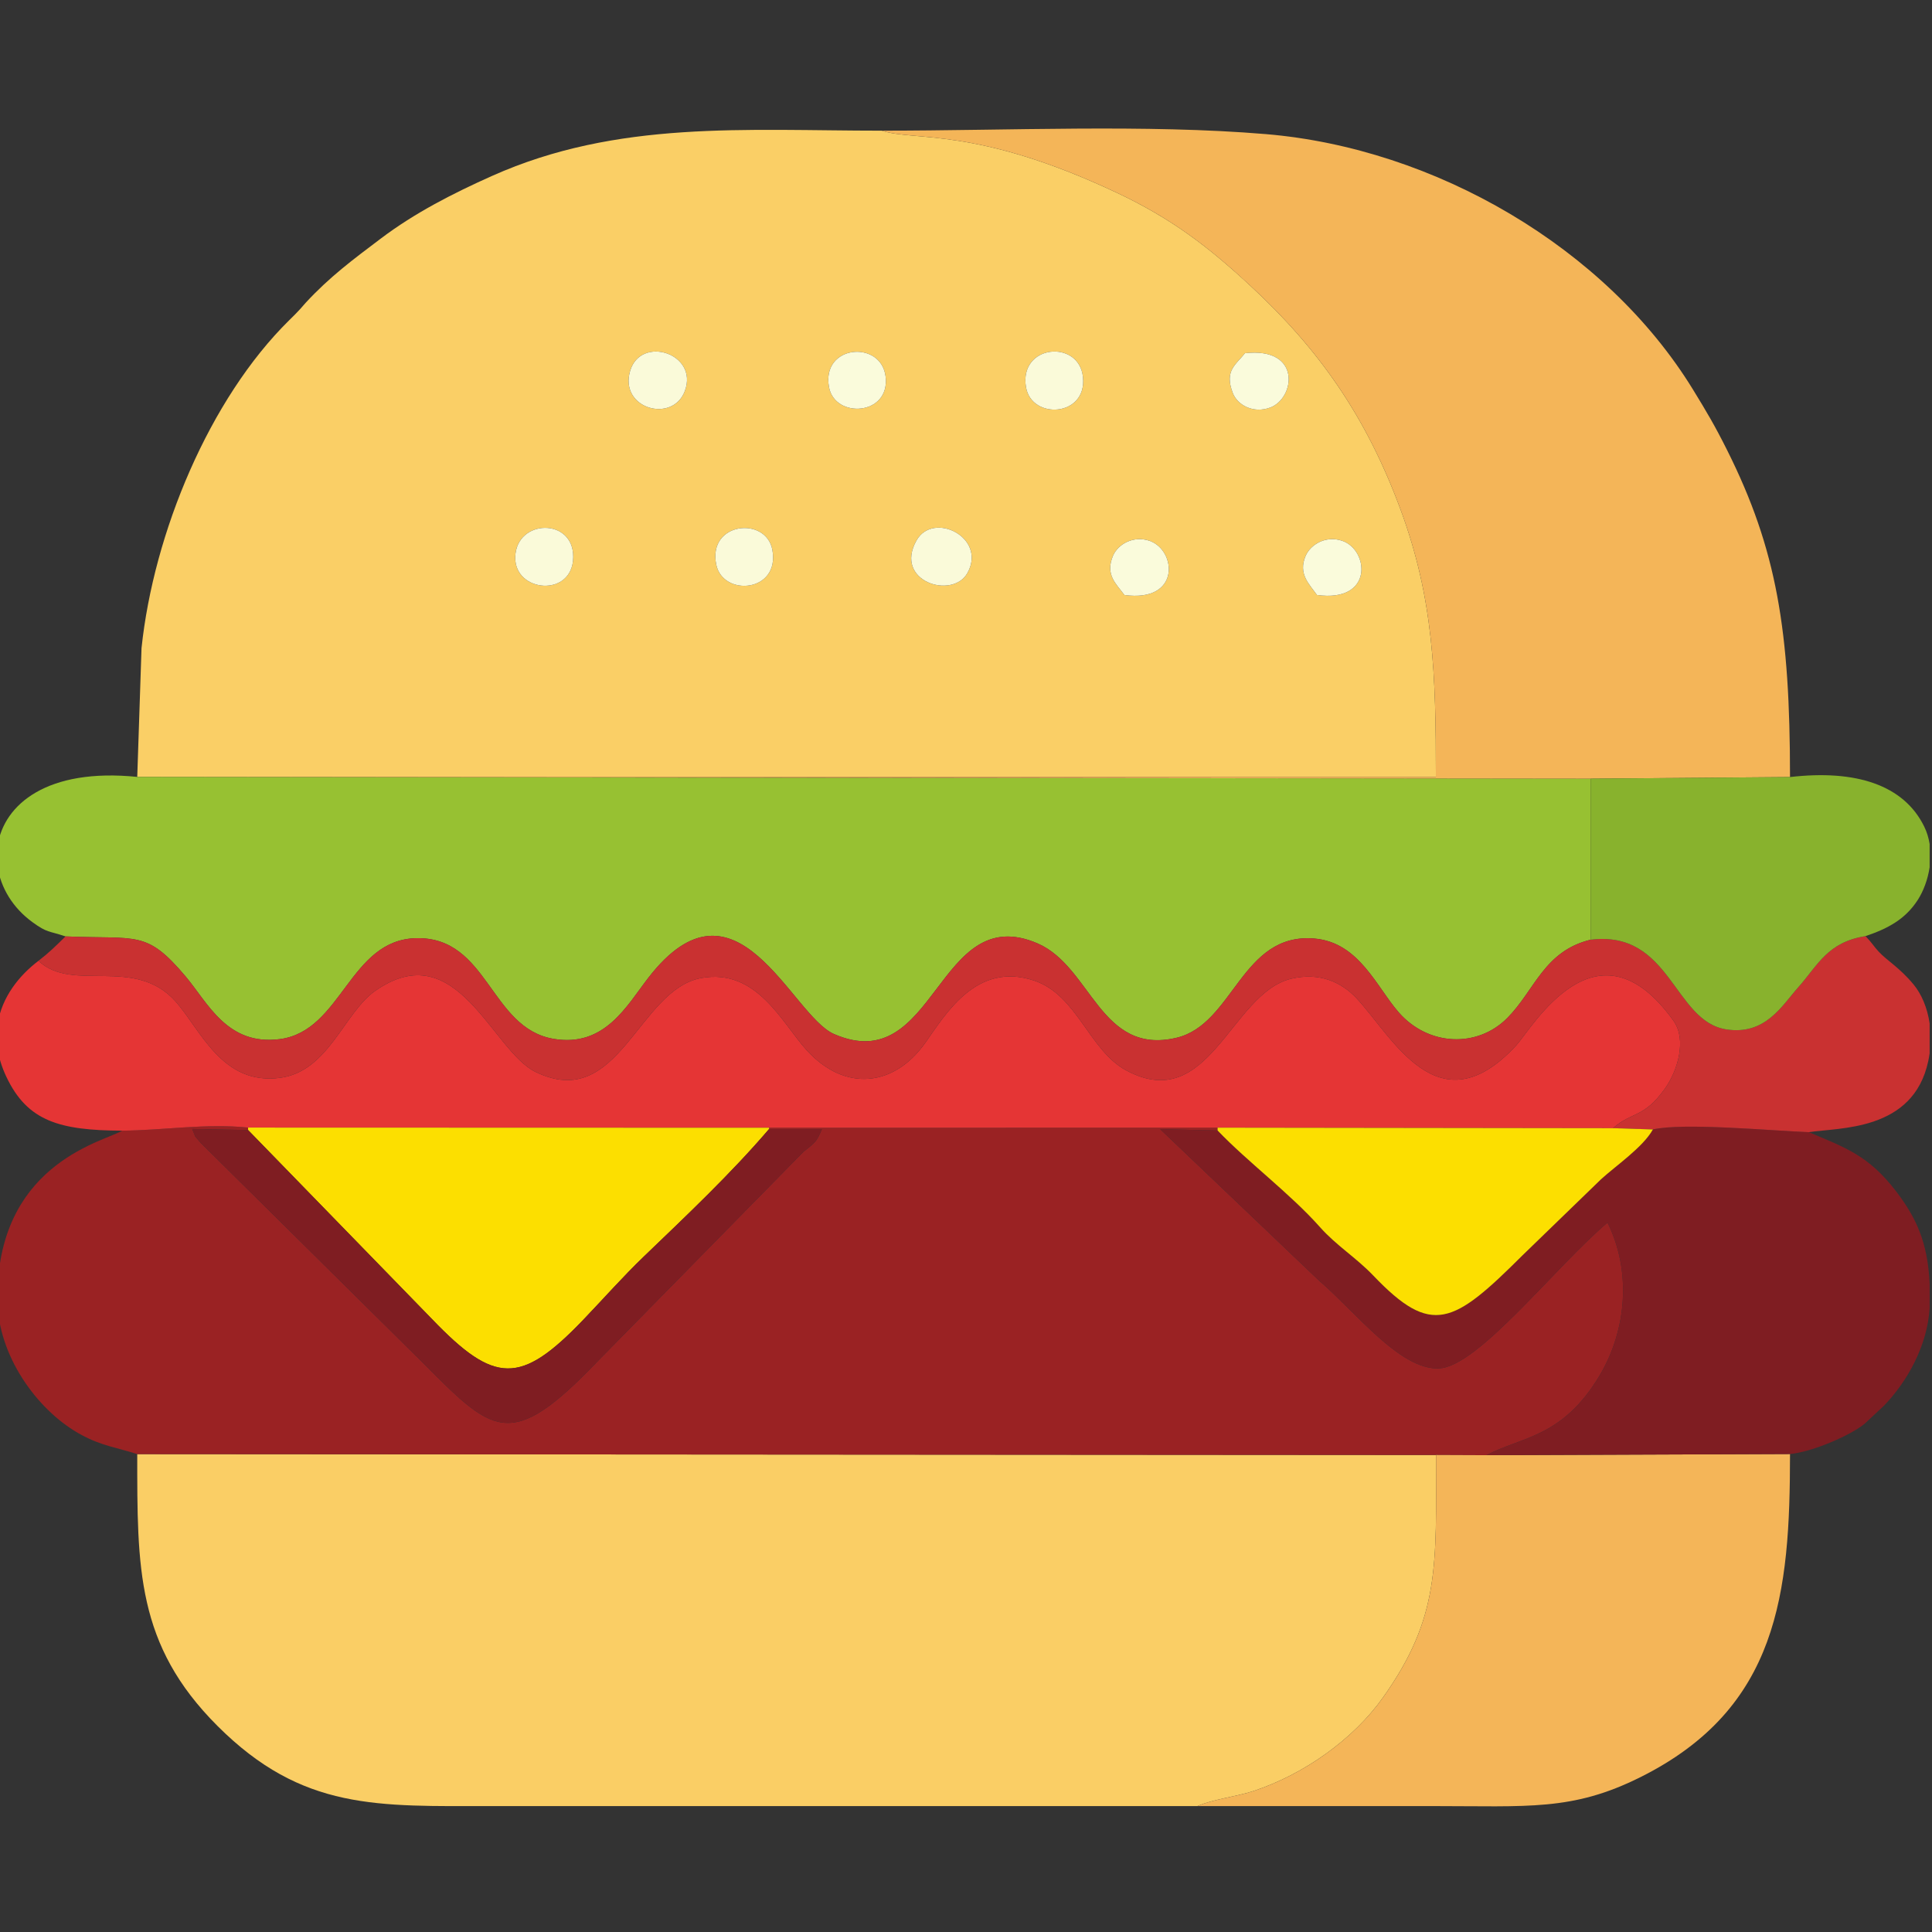
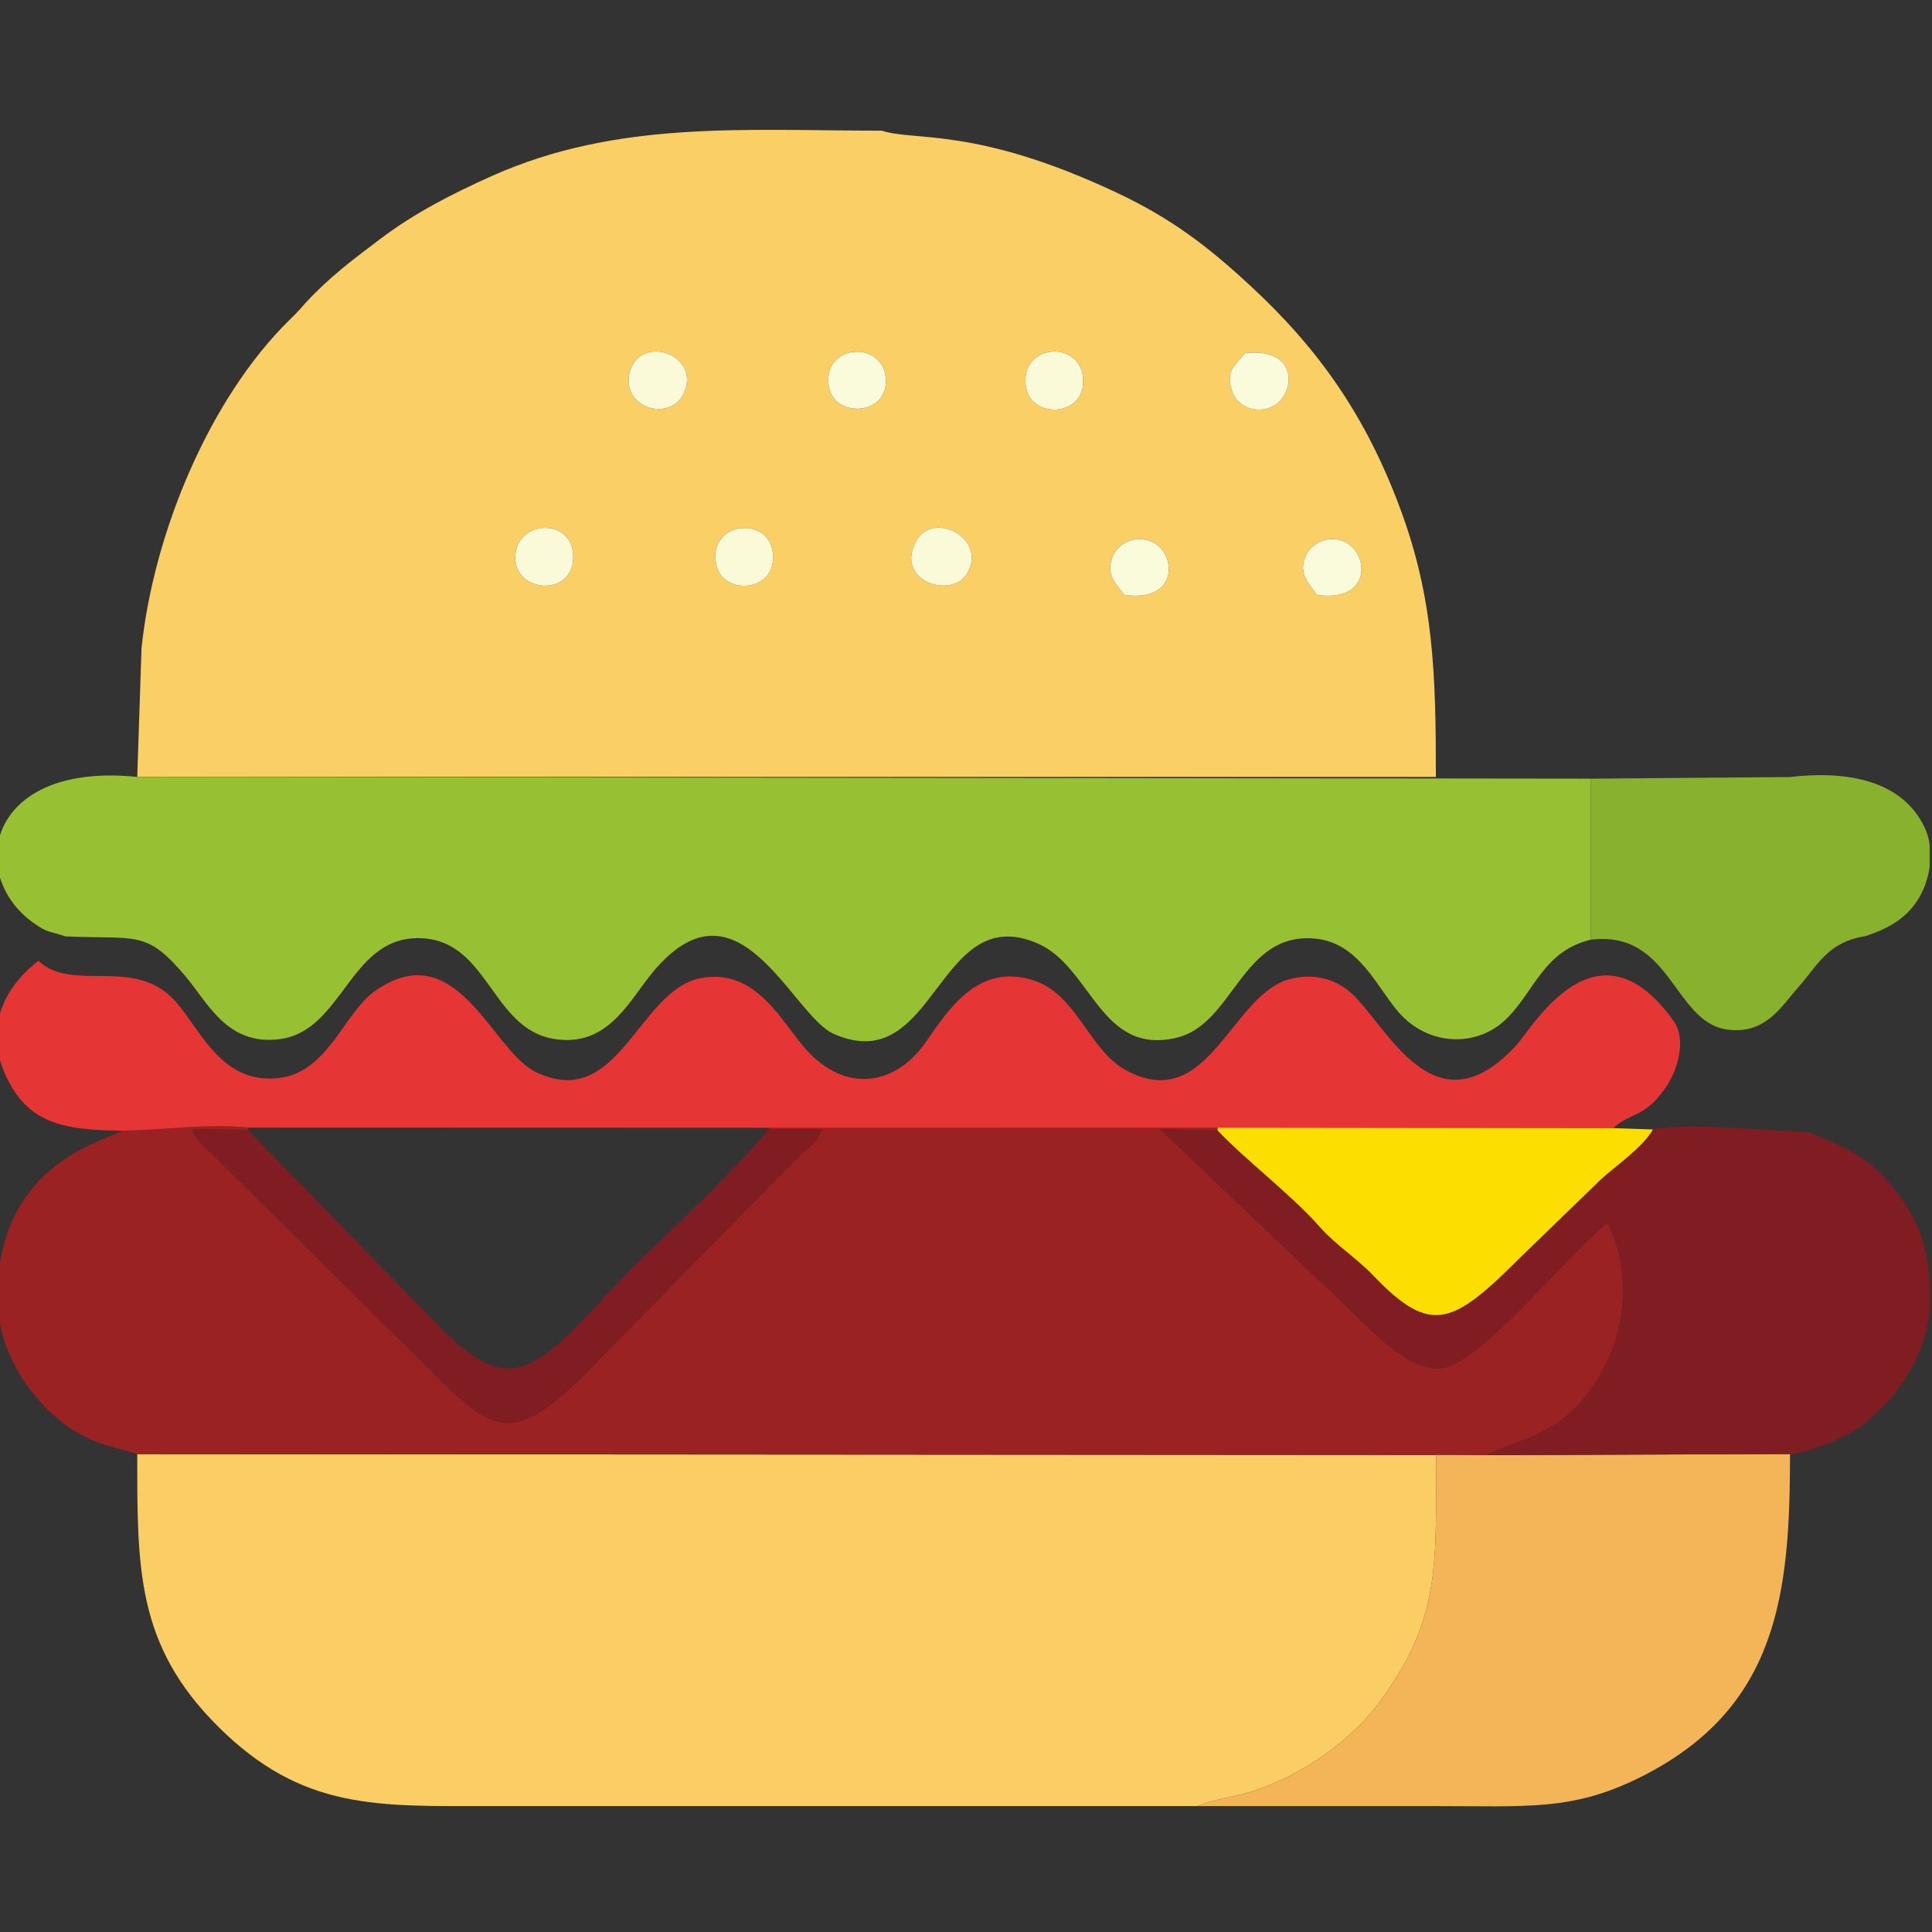
<svg xmlns="http://www.w3.org/2000/svg" xml:space="preserve" width="50mm" height="50mm" version="1.1" style="shape-rendering:geometricPrecision; text-rendering:geometricPrecision; image-rendering:optimizeQuality; fill-rule:evenodd; clip-rule:evenodd" viewBox="0 0 5000 5000">
  <rect x="0" y="0" width="5000" height="5000" fill="#333333" stroke="none" />
  <defs>
    <style type="text/css">
   
    .fil6 {fill:#7F1D22}
    .fil9 {fill:#88B22D}
    .fil3 {fill:#97C132}
    .fil2 {fill:#9A2223}
    .fil7 {fill:#C93131}
    .fil5 {fill:#E53535}
    .fil4 {fill:#F4B558}
    .fil1 {fill:#FACE65}
    .fil0 {fill:#FACF66}
    .fil10 {fill:#FAFAD9}
    .fil11 {fill:#FAFBDB}
    .fil8 {fill:#FCDF00}
   
  </style>
  </defs>
  <g id="Camada_x0020_1">
    <g id="_1847877881072">
      <path class="fil0" d="M3408.3 1539.82c-19.86,-28.07 -49.44,-54.53 -29.44,-101.08 12.64,-29.43 51.82,-53.36 94.16,-39.36 70.11,23.18 82.72,160.91 -64.72,140.44zm-498.32 0.08c-21.22,-28.95 -50.42,-52.2 -29.57,-101.56 12.51,-29.6 52.3,-53.02 94.37,-38.76 70.11,23.75 81.78,160.27 -64.8,140.32zm-406.3 -56.91c-38.63,69.32 -191.44,22 -131.83,-84.32 43.06,-76.81 183.11,-7.68 131.83,84.32zm-650.06 -21.78c-22.68,-110.42 129.1,-125.76 145.25,-38.25 20.35,110.3 -128,122.21 -145.25,38.25zm-520.17 -19.53c2.42,-98.83 150.92,-102.74 150.08,-0.07 -0.87,105.39 -152.34,92.48 -150.08,0.07zm1888.47 -527.59c147.26,-16.6 130.03,116.47 65.5,140.61 -44.45,16.62 -85.32,-7.17 -96.95,-37.48 -22.32,-58.12 7.44,-72.6 31.45,-103.13zm-566.62 88.13c-18.94,-110.84 136.92,-124.89 147.44,-26.61 11.06,103.35 -132.92,111.54 -147.44,26.61zm-509.79 0c-20.6,-110.31 134.25,-123.03 146.34,-28.4 13,101.87 -130.98,110.68 -146.34,28.4zm-373.16 9.77c-31.86,84.72 -170.59,45.65 -141.57,-52.18 27.67,-93.29 178,-44.67 141.57,52.18zm-1417.15 998.66l10.5 0.02 3350.35 0.02c0,-265.51 -5.49,-460.25 -91.93,-693.41 -89.36,-241.03 -211.11,-413.99 -388.75,-578.31 -107.7,-99.63 -202.08,-172.9 -345.56,-240.44 -365.06,-171.82 -523.21,-132.24 -607.68,-160.37 -354.23,0 -684.28,-27.86 -1008.95,117.2 -100.66,44.98 -199.7,95.57 -287.41,161.81 -72.83,55 -132.46,99.1 -194.8,166.53 -8.26,8.92 -5.38,6.54 -13.68,15.62 -11.25,12.29 -16.98,17.72 -29.01,29.58 -206.39,203.34 -350.75,550.24 -382.02,848.45l-11.06 333.3z" />
      <path class="fil1" d="M3098.98 4674.1c40.08,-17.8 100.5,-24.15 146.32,-39.38 129.47,-43.03 257.28,-133.33 334.32,-242.15 147.28,-208.06 136.94,-339.85 136.94,-627.06l-3361.36 -2.28c0,294.78 -2.47,493.39 207.51,703.36 220.07,220.06 415.02,207.51 710.46,207.51 608.6,0 1217.2,0 1825.81,0z" />
      <path class="fil2" d="M316.13 2926.17c-43.14,27.05 -308.61,80.15 -322.26,405.29l0 48.93c8.21,140.74 109.55,275.9 217.88,333.64 53.55,28.55 90.1,31.96 143.45,49.2l3361.36 2.28 130.57 0.54c87.98,-47.83 196.67,-43.65 293.92,-208.51 67.62,-114.65 82.19,-266.64 19.14,-393.51 -135.67,115.13 -335.09,373.28 -436.17,377.41 -100.98,4.12 -214.09,-144.73 -310.02,-226.95l-411.55 -392.33 148.67 3.52 0 -7.31 -1160.82 0.21 0 3.4 136.78 0.13c-13.26,30.64 -13.36,31.77 -47.55,58.51l-532.3 541.77c-230.42,240.65 -271.02,186.44 -463.69,-6.32l-564.29 -558.45c-20.59,-25.07 -8.86,-5.47 -21.86,-35.9l144.63 2.78 0 -6.32c-108.62,-11.38 -218.66,7.13 -325.89,7.99z" />
      <path class="fil3" d="M169.65 2423.41c187.4,8 208.7,-17.24 310.87,103.8 57.48,68.1 107.38,179.8 243.79,162.02 161.15,-20.99 179.54,-258.26 353.75,-261.26 185.81,-3.21 189.86,232.37 354.25,260.51 132.91,22.75 189.41,-85.48 245.85,-158.31 227.52,-293.63 369.3,97.34 479.99,145.78 265.01,115.97 266.26,-346.85 526.89,-234.5 140.19,60.43 161.8,291.15 359.94,244.25 147.86,-35.01 167.7,-272.49 356.25,-256.81 116.12,9.65 160.92,125.18 218.96,191.41 76.38,87.14 203.33,92.54 281.04,13.92 71.1,-71.92 94.54,-172.78 215.37,-202.29l0 -416.75 -3750.9 -4.51 -10.5 -0.02c-232.77,-23.77 -345.15,71.05 -361.33,177.65l0 55.14c8,53.81 39.07,106.01 90.21,143.19 38.86,28.26 41.16,21.86 85.57,36.78z" />
-       <path class="fil4" d="M365.7 2010.67l3750.9 4.51 515.94 -4.17c0,-378.79 -34.05,-588.72 -162.76,-846.03 -31.69,-63.36 -52.5,-98.31 -87.95,-156.18 -225.88,-368.69 -669.56,-625.21 -1105.86,-661.72 -310.25,-25.97 -666.91,-8.92 -993.84,-8.92 84.47,28.13 242.62,-11.45 607.68,160.37 143.48,67.54 237.86,140.81 345.56,240.44 177.64,164.32 299.39,337.28 388.75,578.31 86.44,233.16 91.93,427.9 91.93,693.41l-3350.35 -0.02z" />
      <path class="fil5" d="M316.13 2926.17c107.23,-0.86 217.27,-19.37 325.89,-7.99l1348.28 0.4 1160.82 -0.21 1023.11 1.33c50.51,-43.66 80.1,-25.83 134.73,-102.5 32.49,-45.59 57.21,-126.24 22.04,-175.4 -198.87,-278 -365.49,18.81 -407.29,63.98 -201.44,217.72 -319.16,-21.99 -413.17,-122.55 -37.58,-40.19 -94.78,-68.26 -169.58,-50.12 -155.82,37.8 -211.53,353.34 -427.05,236.59 -95.16,-51.54 -126.25,-194.52 -237.08,-231.79 -149.41,-50.24 -228.84,85.67 -282.66,161.47 -78.71,110.87 -205.57,129.5 -306.95,17.96 -63.19,-69.51 -128.29,-212.13 -271.99,-186.27 -164.21,29.55 -213.16,348.48 -429.44,242.94 -113.06,-55.17 -203.72,-358.26 -415.31,-209.26 -80.04,56.36 -120.15,207.53 -244.91,224.58 -151.18,20.66 -206.53,-124.84 -270.89,-197.26 -106.38,-119.7 -266.3,-21.38 -355.15,-105.47 -49.91,37.85 -94.71,93.74 -105.66,163l0 65.45c3.5,22.78 10.73,46.61 22.43,71.38 54.43,115.14 137.2,138.99 299.83,139.74z" />
      <path class="fil4" d="M3098.98 4674.1c201.94,0 403.88,0 605.83,0 250.87,0 364.33,13.15 540.47,-74.76 357.64,-178.47 387.26,-476.01 387.26,-836.36l-785.41 3.07 -130.57 -0.54c0,287.21 10.34,419 -136.94,627.06 -77.04,108.82 -204.85,199.12 -334.32,242.15 -45.82,15.23 -106.24,21.58 -146.32,39.38z" />
      <path class="fil6" d="M4277.69 2923c-25.46,46.04 -96.95,94.68 -134.48,129.18l-203.15 196.8c-178.67,178.17 -234.49,210.78 -385.78,52.41 -44.79,-46.88 -96,-77.98 -138.27,-125.65 -76.64,-86.44 -187.66,-169.06 -264.89,-250.06l-148.67 -3.52 411.55 392.33c95.93,82.22 209.04,231.07 310.02,226.95 101.08,-4.13 300.5,-262.28 436.17,-377.41 63.05,126.87 48.48,278.86 -19.14,393.51 -97.25,164.86 -205.94,160.68 -293.92,208.51l785.41 -3.07c56.9,-5.13 155.33,-47.55 192.63,-77.89l50.55 -47.11c60.55,-62.8 112.56,-155.92 118.15,-252.89l0 -63.01c-4.89,-108.67 -35.78,-172.34 -87.65,-240.02 -70.55,-92.04 -131.64,-112.37 -224.85,-152 -97.56,-3.68 -324.23,-25.16 -403.68,-7.06z" />
-       <path class="fil7" d="M99.53 2486.6c88.85,84.09 248.77,-14.23 355.15,105.47 64.36,72.42 119.71,217.92 270.89,197.26 124.76,-17.05 164.87,-168.22 244.91,-224.58 211.59,-149 302.25,154.09 415.31,209.26 216.28,105.54 265.23,-213.39 429.44,-242.94 143.7,-25.86 208.8,116.76 271.99,186.27 101.38,111.54 228.24,92.91 306.95,-17.96 53.82,-75.8 133.25,-211.71 282.66,-161.47 110.83,37.27 141.92,180.25 237.08,231.79 215.52,116.75 271.23,-198.79 427.05,-236.59 74.8,-18.14 132,9.93 169.58,50.12 94.01,100.56 211.73,340.27 413.17,122.55 41.8,-45.17 208.42,-341.98 407.29,-63.98 35.17,49.16 10.45,129.81 -22.04,175.4 -54.63,76.67 -84.22,58.84 -134.73,102.5l103.46 3.3c79.45,-18.1 306.12,3.38 403.68,7.06 78.19,-12.44 269.78,-1.51 308.84,-183.46 1.49,-6.94 2.7,-13.82 3.66,-20.65l0 -77.35c-6.01,-41.22 -21.42,-76.46 -41.61,-100.86 -36.14,-43.66 -68.91,-61.81 -90.36,-85.03 -13.73,-14.86 -16.66,-22.24 -34.05,-40.03 -98.72,15.66 -122.78,74.86 -174.62,133.16 -41.54,46.72 -84.74,124.16 -186.08,108.14 -136.4,-21.55 -143.06,-257.44 -350.55,-232.05 -120.83,29.51 -144.27,130.37 -215.37,202.29 -77.71,78.62 -204.66,73.22 -281.04,-13.92 -58.04,-66.23 -102.84,-181.76 -218.96,-191.41 -188.55,-15.68 -208.39,221.8 -356.25,256.81 -198.14,46.9 -219.75,-183.82 -359.94,-244.25 -260.63,-112.35 -261.88,350.47 -526.89,234.5 -110.69,-48.44 -252.47,-439.41 -479.99,-145.78 -56.44,72.83 -112.94,181.06 -245.85,158.31 -164.39,-28.14 -168.44,-263.72 -354.25,-260.51 -174.21,3 -192.6,240.27 -353.75,261.26 -136.41,17.78 -186.31,-93.92 -243.79,-162.02 -102.17,-121.04 -123.47,-95.8 -310.87,-103.8 -26.53,25.86 -42.21,41.74 -70.12,63.19z" />
-       <path class="fil8" d="M1990.3 2921.98l0 -3.4 -1348.28 -0.4 0 6.32 475.75 489.01c162.23,168.98 229.26,171.62 391.4,2.43 53.56,-55.89 102.43,-111.57 157.69,-164.65 110.04,-105.72 224.67,-213.84 323.44,-329.31z" />
      <path class="fil9" d="M4116.6 2015.18l0 416.75c207.49,-25.39 214.15,210.5 350.55,232.05 101.34,16.02 144.54,-61.42 186.08,-108.14 51.84,-58.3 75.9,-117.5 174.62,-133.16 59.3,-19.92 103.56,-44.4 135.34,-93.71 14.26,-22.12 25.95,-52.26 30.68,-84.73l0 -59.97c-2.44,-15.43 -6.95,-30.63 -13.98,-45.02 -52.88,-108.15 -177.45,-147.99 -347.35,-128.24l-515.94 4.17z" />
      <path class="fil8" d="M4277.69 2923l-103.46 -3.3 -1023.11 -1.33 0 7.31c77.23,81 188.25,163.62 264.89,250.06 42.27,47.67 93.48,78.77 138.27,125.65 151.29,158.37 207.11,125.76 385.78,-52.41l203.15 -196.8c37.53,-34.5 109.02,-83.14 134.48,-129.18z" />
      <path class="fil6" d="M1990.3 2921.98c-98.77,115.47 -213.4,223.59 -323.44,329.31 -55.26,53.08 -104.13,108.76 -157.69,164.65 -162.14,169.19 -229.17,166.55 -391.4,-2.43l-475.75 -489.01 -144.63 -2.78c13,30.43 1.27,10.83 21.86,35.9l564.29 558.45c192.67,192.76 233.27,246.97 463.69,6.32l532.3 -541.77c34.19,-26.74 34.29,-27.87 47.55,-58.51l-136.78 -0.13z" />
-       <path class="fil10" d="M2503.68 1482.99c51.28,-92 -88.77,-161.13 -131.83,-84.32 -59.61,106.32 93.2,153.64 131.83,84.32z" />
+       <path class="fil10" d="M2503.68 1482.99c51.28,-92 -88.77,-161.13 -131.83,-84.32 -59.61,106.32 93.2,153.64 131.83,84.32" />
      <path class="fil10" d="M2655.3 1002.22c14.52,84.93 158.5,76.74 147.44,-26.61 -10.52,-98.28 -166.38,-84.23 -147.44,26.61z" />
      <path class="fil10" d="M1333.45 1441.68c-2.26,92.41 149.21,105.32 150.08,-0.07 0.84,-102.67 -147.66,-98.76 -150.08,0.07z" />
      <path class="fil10" d="M1853.62 1461.21c17.25,83.96 165.6,72.05 145.25,-38.25 -16.15,-87.51 -167.93,-72.17 -145.25,38.25z" />
      <path class="fil11" d="M3221.92 914.09c-24.01,30.53 -53.77,45.01 -31.45,103.13 11.63,30.31 52.5,54.1 96.95,37.48 64.53,-24.14 81.76,-157.21 -65.5,-140.61z" />
      <path class="fil10" d="M1772.35 1011.99c36.43,-96.85 -113.9,-145.47 -141.57,-52.18 -29.02,97.83 109.71,136.9 141.57,52.18z" />
      <path class="fil11" d="M2145.51 1002.22c15.36,82.28 159.34,73.47 146.34,-28.4 -12.09,-94.63 -166.94,-81.91 -146.34,28.4z" />
      <path class="fil11" d="M2909.98 1539.9c146.58,19.95 134.91,-116.57 64.8,-140.32 -42.07,-14.26 -81.86,9.16 -94.37,38.76 -20.85,49.36 8.35,72.61 29.57,101.56z" />
      <path class="fil11" d="M3408.3 1539.82c147.44,20.47 134.83,-117.26 64.72,-140.44 -42.34,-14 -81.52,9.93 -94.16,39.36 -20,46.55 9.58,73.01 29.44,101.08z" />
    </g>
  </g>
</svg>